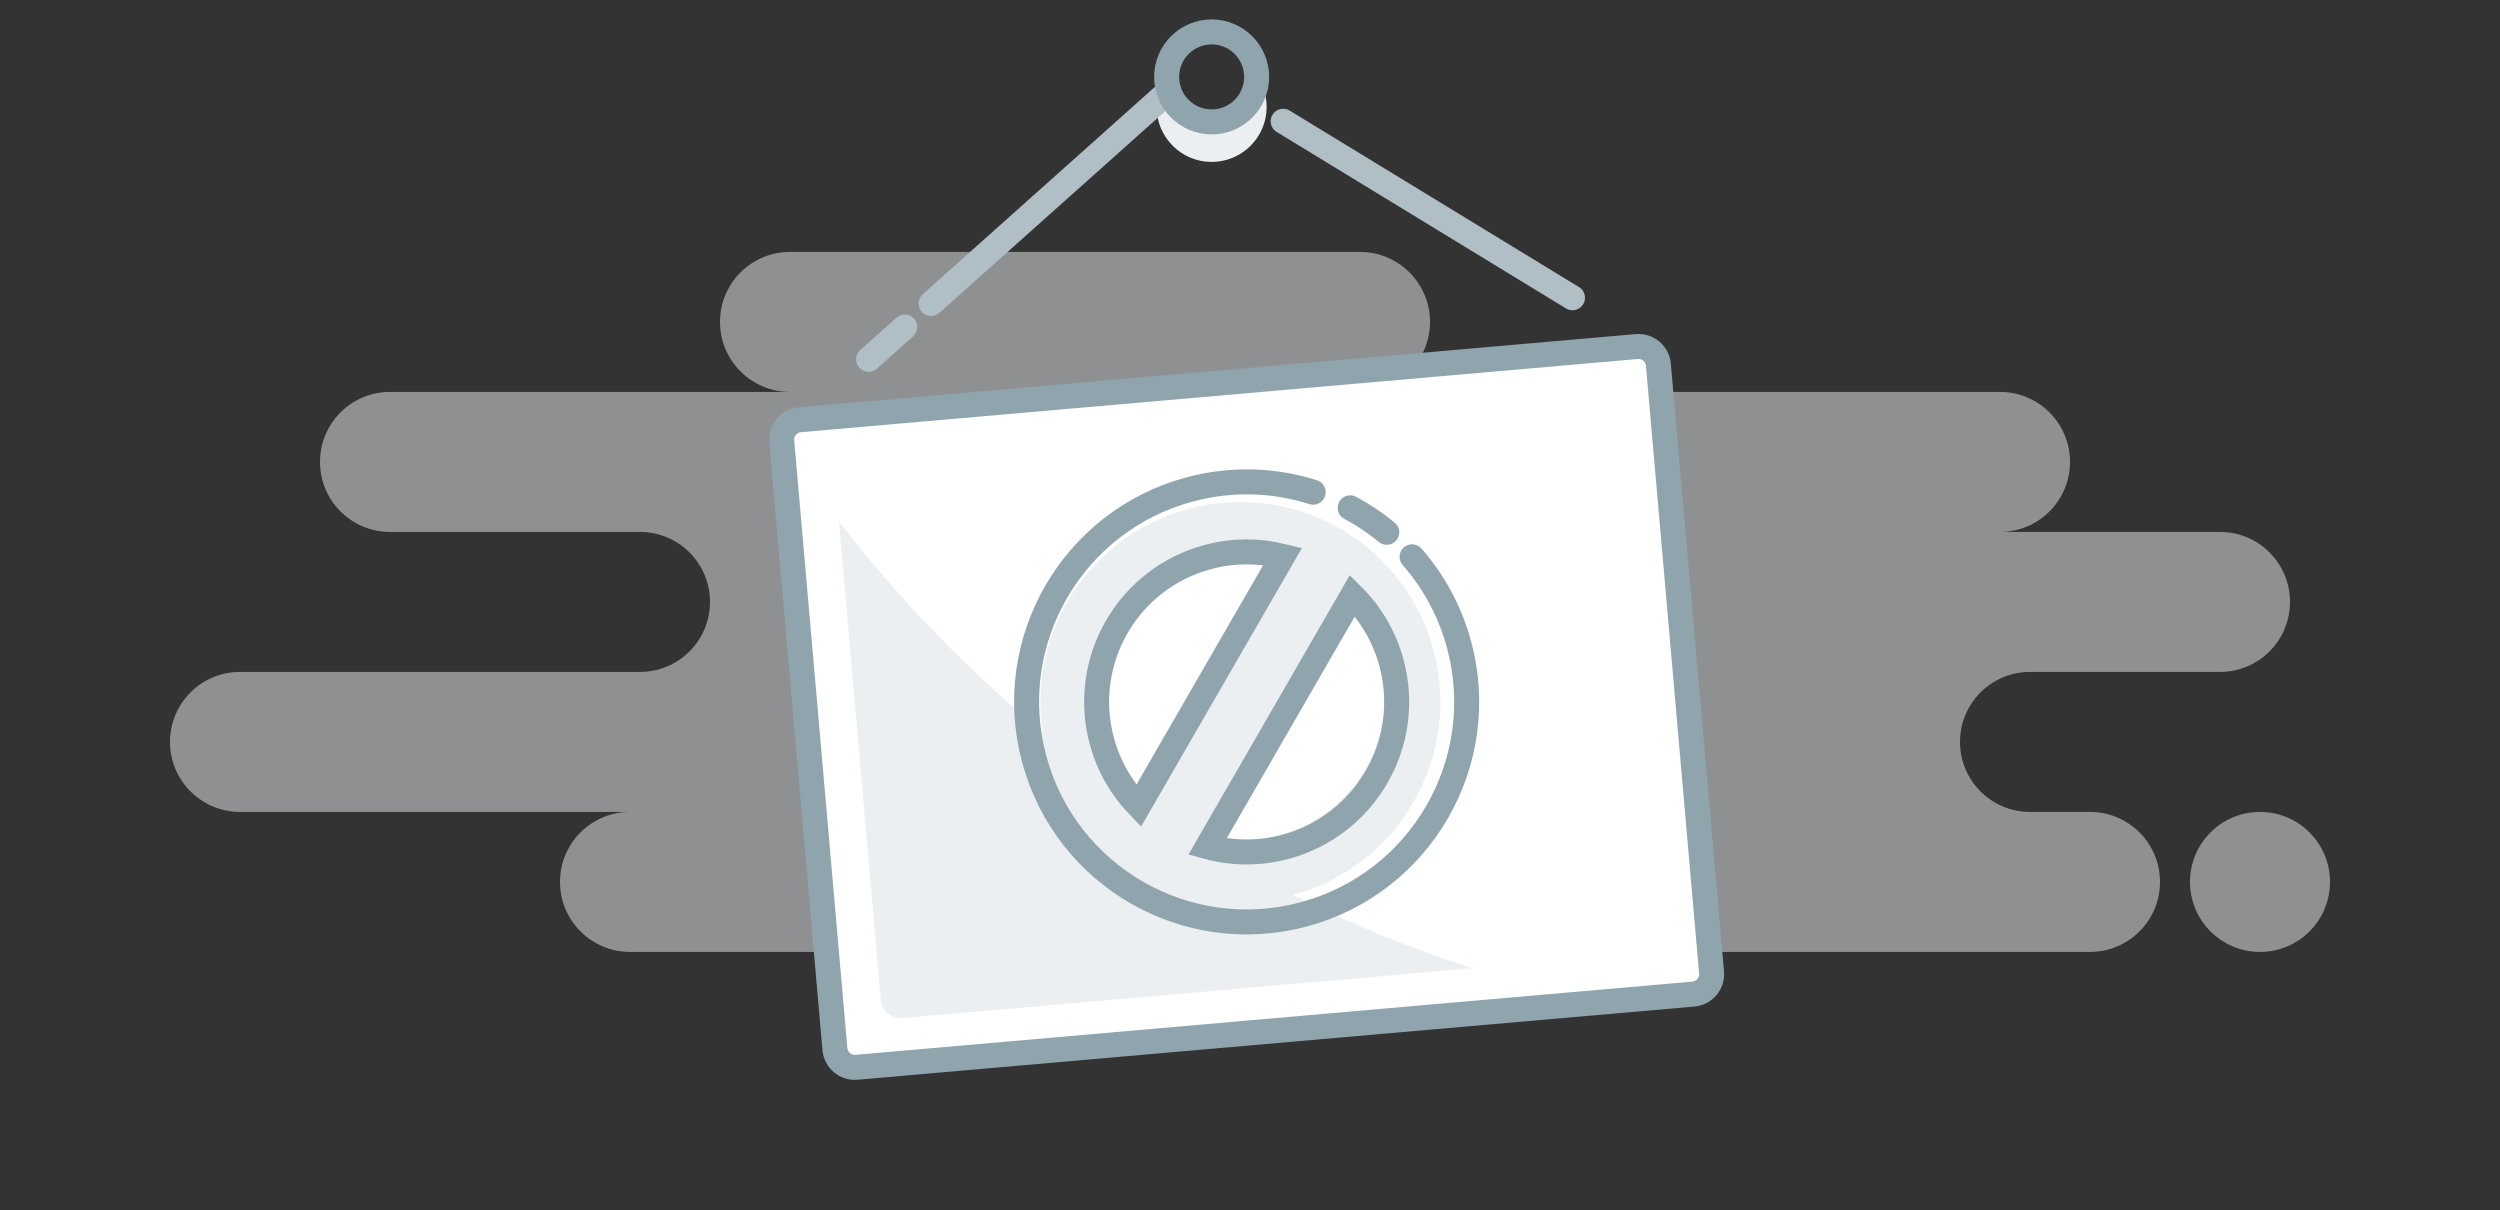
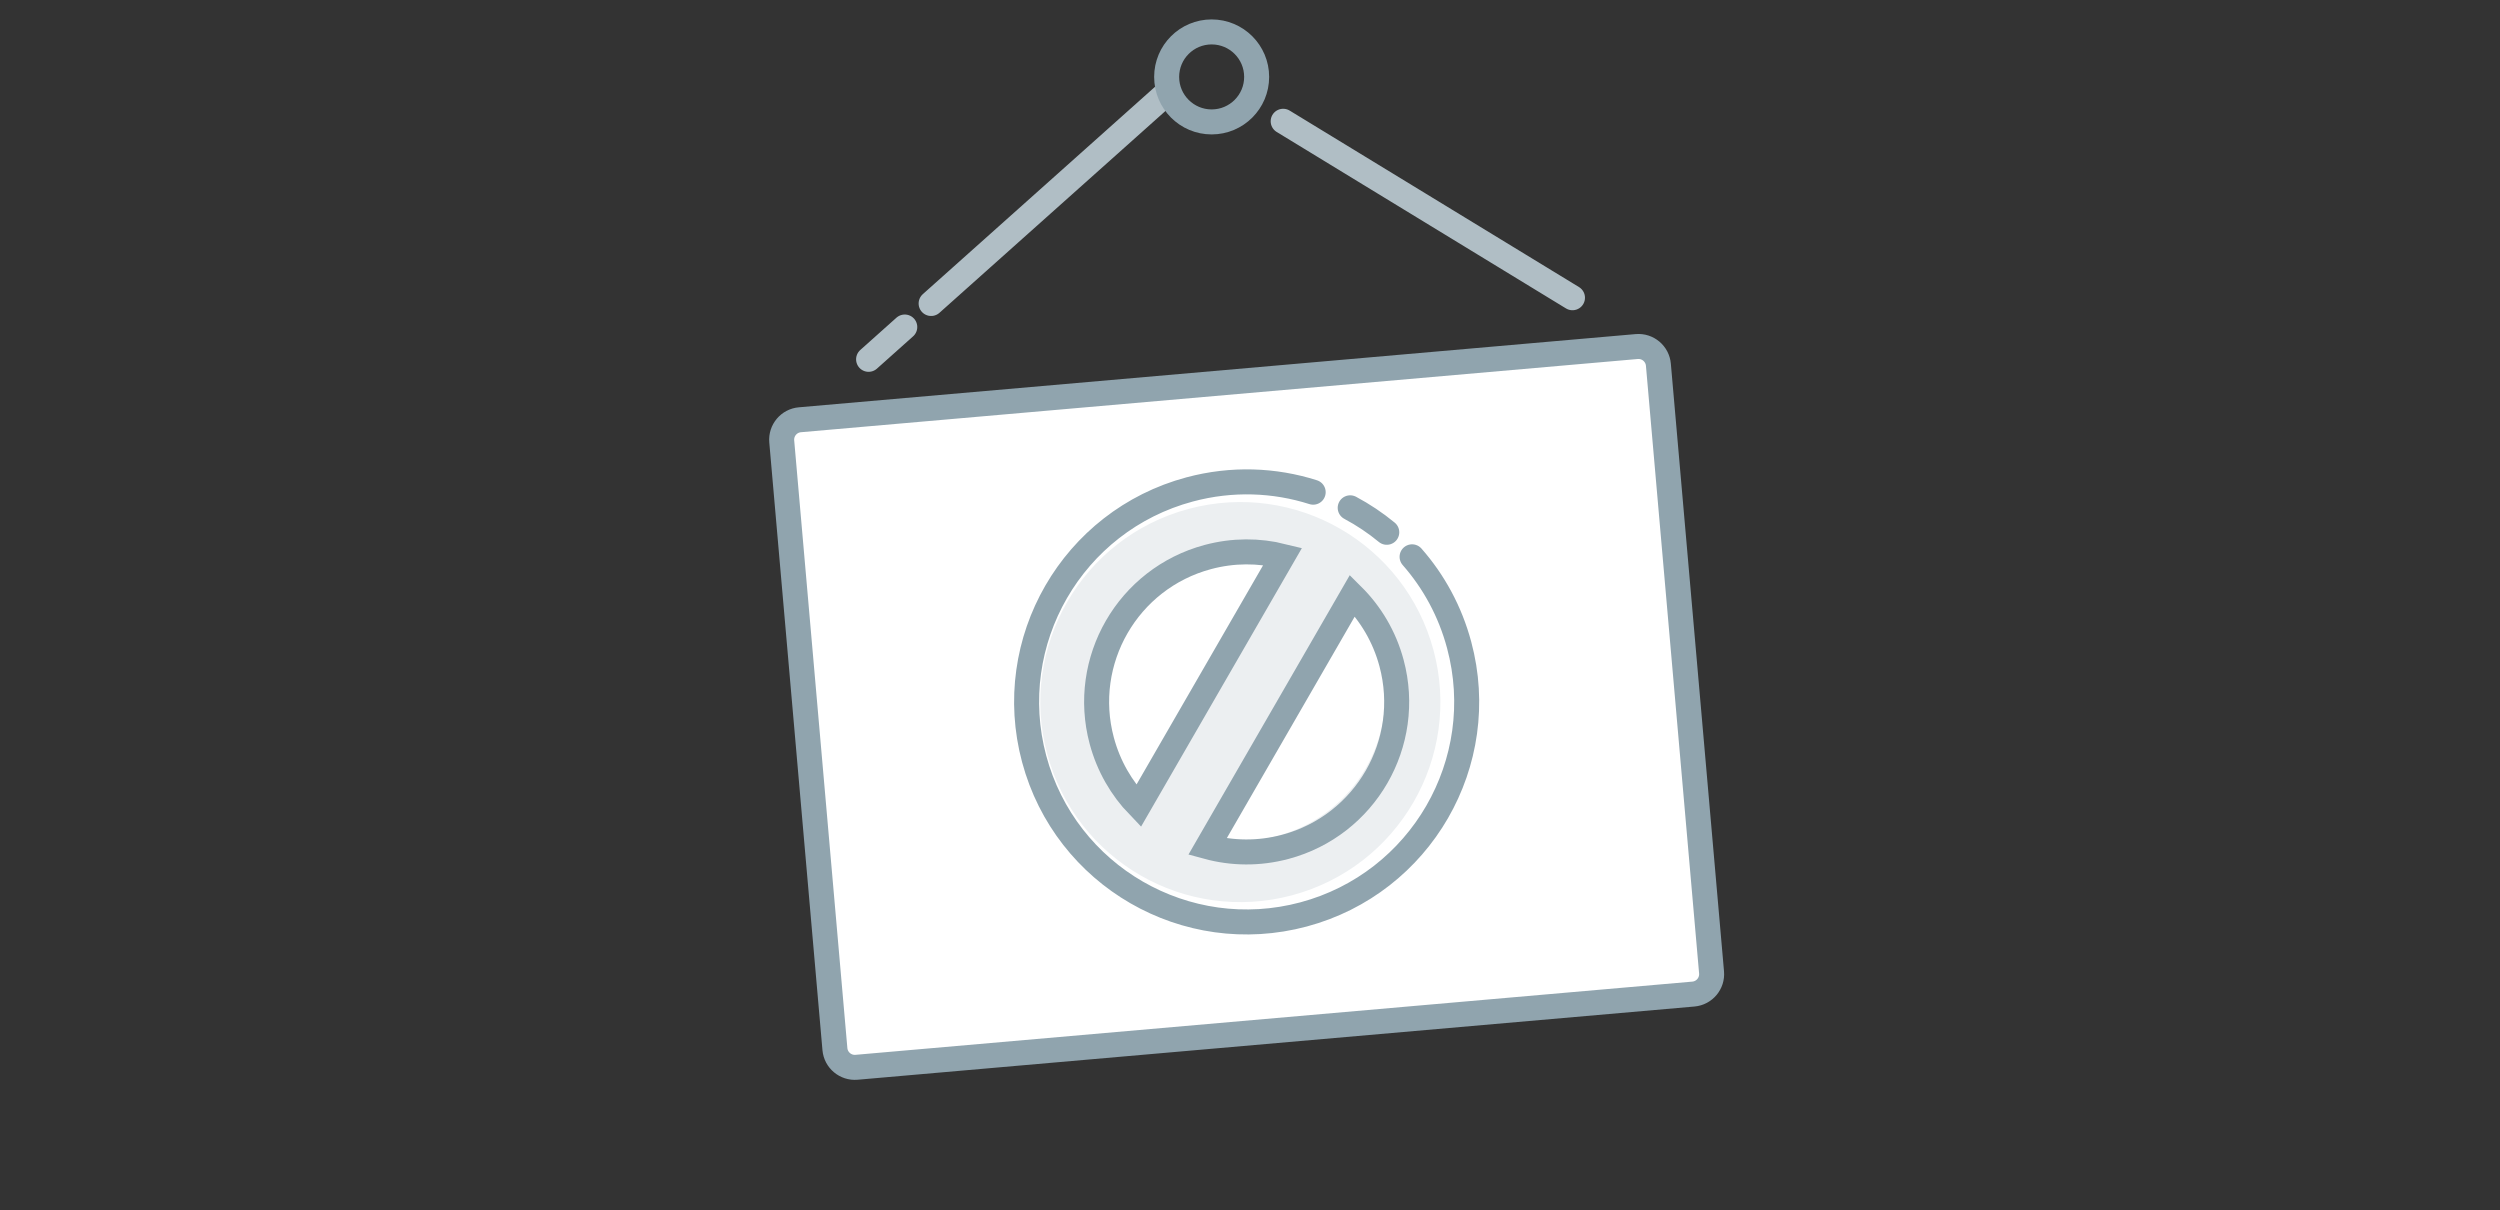
<svg xmlns="http://www.w3.org/2000/svg" width="250" height="121" viewBox="0 0 250 121" fill="none">
  <rect x="0" y="0" width="250" height="121" fill="#333333" stroke="none" />
  <g clip-path="url(#clip0_2535_1214)">
-     <path fill-rule="evenodd" clip-rule="evenodd" d="M63 95.192H154C154.515 95.192 155.017 95.136 155.5 95.031C155.983 95.136 156.485 95.192 157 95.192H209C212.866 95.192 216 92.058 216 88.192C216 84.326 212.866 81.192 209 81.192H203C199.134 81.192 196 78.058 196 74.192C196 70.326 199.134 67.192 203 67.192H222C225.866 67.192 229 64.058 229 60.192C229 56.326 225.866 53.192 222 53.192H200C203.866 53.192 207 50.058 207 46.192C207 42.326 203.866 39.192 200 39.192H136C139.866 39.192 143 36.058 143 32.192C143 28.326 139.866 25.192 136 25.192H79C75.134 25.192 72 28.326 72 32.192C72 36.058 75.134 39.192 79 39.192H39C35.134 39.192 32 42.326 32 46.192C32 50.058 35.134 53.192 39 53.192H64C67.866 53.192 71 56.326 71 60.192C71 64.058 67.866 67.192 64 67.192H24C20.134 67.192 17 70.326 17 74.192C17 78.058 20.134 81.192 24 81.192H63C59.134 81.192 56 84.326 56 88.192C56 92.058 59.134 95.192 63 95.192ZM226 95.192C229.866 95.192 233 92.058 233 88.192C233 84.326 229.866 81.192 226 81.192C222.134 81.192 219 84.326 219 88.192C219 92.058 222.134 95.192 226 95.192Z" fill="#ECEFF1" fill-opacity="0.5" />
    <path d="M163.673 34.655L79.992 41.976C78.892 42.072 78.078 43.042 78.174 44.142L83.491 104.91C83.587 106.011 84.557 106.825 85.657 106.728L169.338 99.407C170.438 99.311 171.252 98.341 171.156 97.241L165.839 36.473C165.743 35.373 164.773 34.559 163.673 34.655Z" fill="white" stroke="#90A4AE" stroke-width="2.5" />
-     <path fill-rule="evenodd" clip-rule="evenodd" d="M147.221 96.829L90.246 101.81C89.146 101.906 88.176 101.092 88.079 99.992L83.892 52.153C99.844 72.824 121.834 88.597 147.221 96.829Z" fill="#ECEFF1" />
    <path fill-rule="evenodd" clip-rule="evenodd" d="M118.859 50.89C129.529 48.031 140.495 54.363 143.354 65.032C146.213 75.702 139.881 86.668 129.212 89.527C118.543 92.386 107.576 86.055 104.717 75.385C101.858 64.716 108.19 53.749 118.859 50.89ZM134.245 59.297L120.228 83.578C122.618 84.227 125.206 84.273 127.772 83.585C135.507 81.513 140.097 73.562 138.025 65.826C137.337 63.261 136.003 61.042 134.245 59.297ZM120.266 55.574C112.53 57.646 107.94 65.597 110.013 73.332C110.698 75.889 112.025 78.102 113.774 79.844L127.787 55.575C125.403 54.931 122.823 54.888 120.266 55.574Z" fill="#ECEFF1" />
    <path fill-rule="evenodd" clip-rule="evenodd" d="M135.244 59.554L120.742 84.672C123.215 85.345 125.893 85.392 128.547 84.681C136.549 82.537 141.298 74.311 139.154 66.309C138.443 63.656 137.063 61.36 135.244 59.554ZM120.783 55.703C112.781 57.847 108.032 66.072 110.176 74.074C110.857 76.615 112.151 78.828 113.856 80.596L128.272 55.629C125.888 55.036 123.324 55.022 120.783 55.703Z" stroke="#90A4AE" stroke-width="2.5" />
    <path d="M135.019 50.781C136.315 51.472 137.541 52.292 138.677 53.229M141.208 55.681C143.368 58.14 145.011 61.122 145.915 64.498C149.06 76.234 142.095 88.297 130.359 91.442C118.623 94.587 106.559 87.622 103.415 75.886C100.27 64.15 107.235 52.086 118.971 48.941C123.188 47.812 127.446 47.987 131.318 49.219" stroke="#90A4AE" stroke-width="2.5" stroke-linecap="round" />
-     <path fill-rule="evenodd" clip-rule="evenodd" d="M125.661 7.523C126.294 8.419 126.665 9.512 126.665 10.692C126.665 13.729 124.203 16.192 121.165 16.192C118.127 16.192 115.665 13.729 115.665 10.692C115.665 9.512 116.036 8.419 116.669 7.523C116.666 7.58 116.665 7.636 116.665 7.692C116.665 10.177 118.68 12.192 121.165 12.192C123.65 12.192 125.665 10.177 125.665 7.692L125.661 7.523Z" fill="#ECEFF1" />
    <path d="M86.859 35.933L90.477 32.702M93.112 30.349L116.68 9.303M128.317 12.127L157.248 29.774" stroke="#B0BEC5" stroke-width="2.5" stroke-linecap="round" stroke-linejoin="round" />
    <path d="M121.165 12.192C123.65 12.192 125.665 10.177 125.665 7.692C125.665 5.206 123.65 3.192 121.165 3.192C118.68 3.192 116.665 5.206 116.665 7.692C116.665 10.177 118.68 12.192 121.165 12.192Z" stroke="#90A4AE" stroke-width="2.5" />
  </g>
  <defs>
    <clipPath id="clip0_2535_1214">
      <rect width="250" height="120" fill="white" transform="translate(0 0.192)" />
    </clipPath>
  </defs>
</svg>